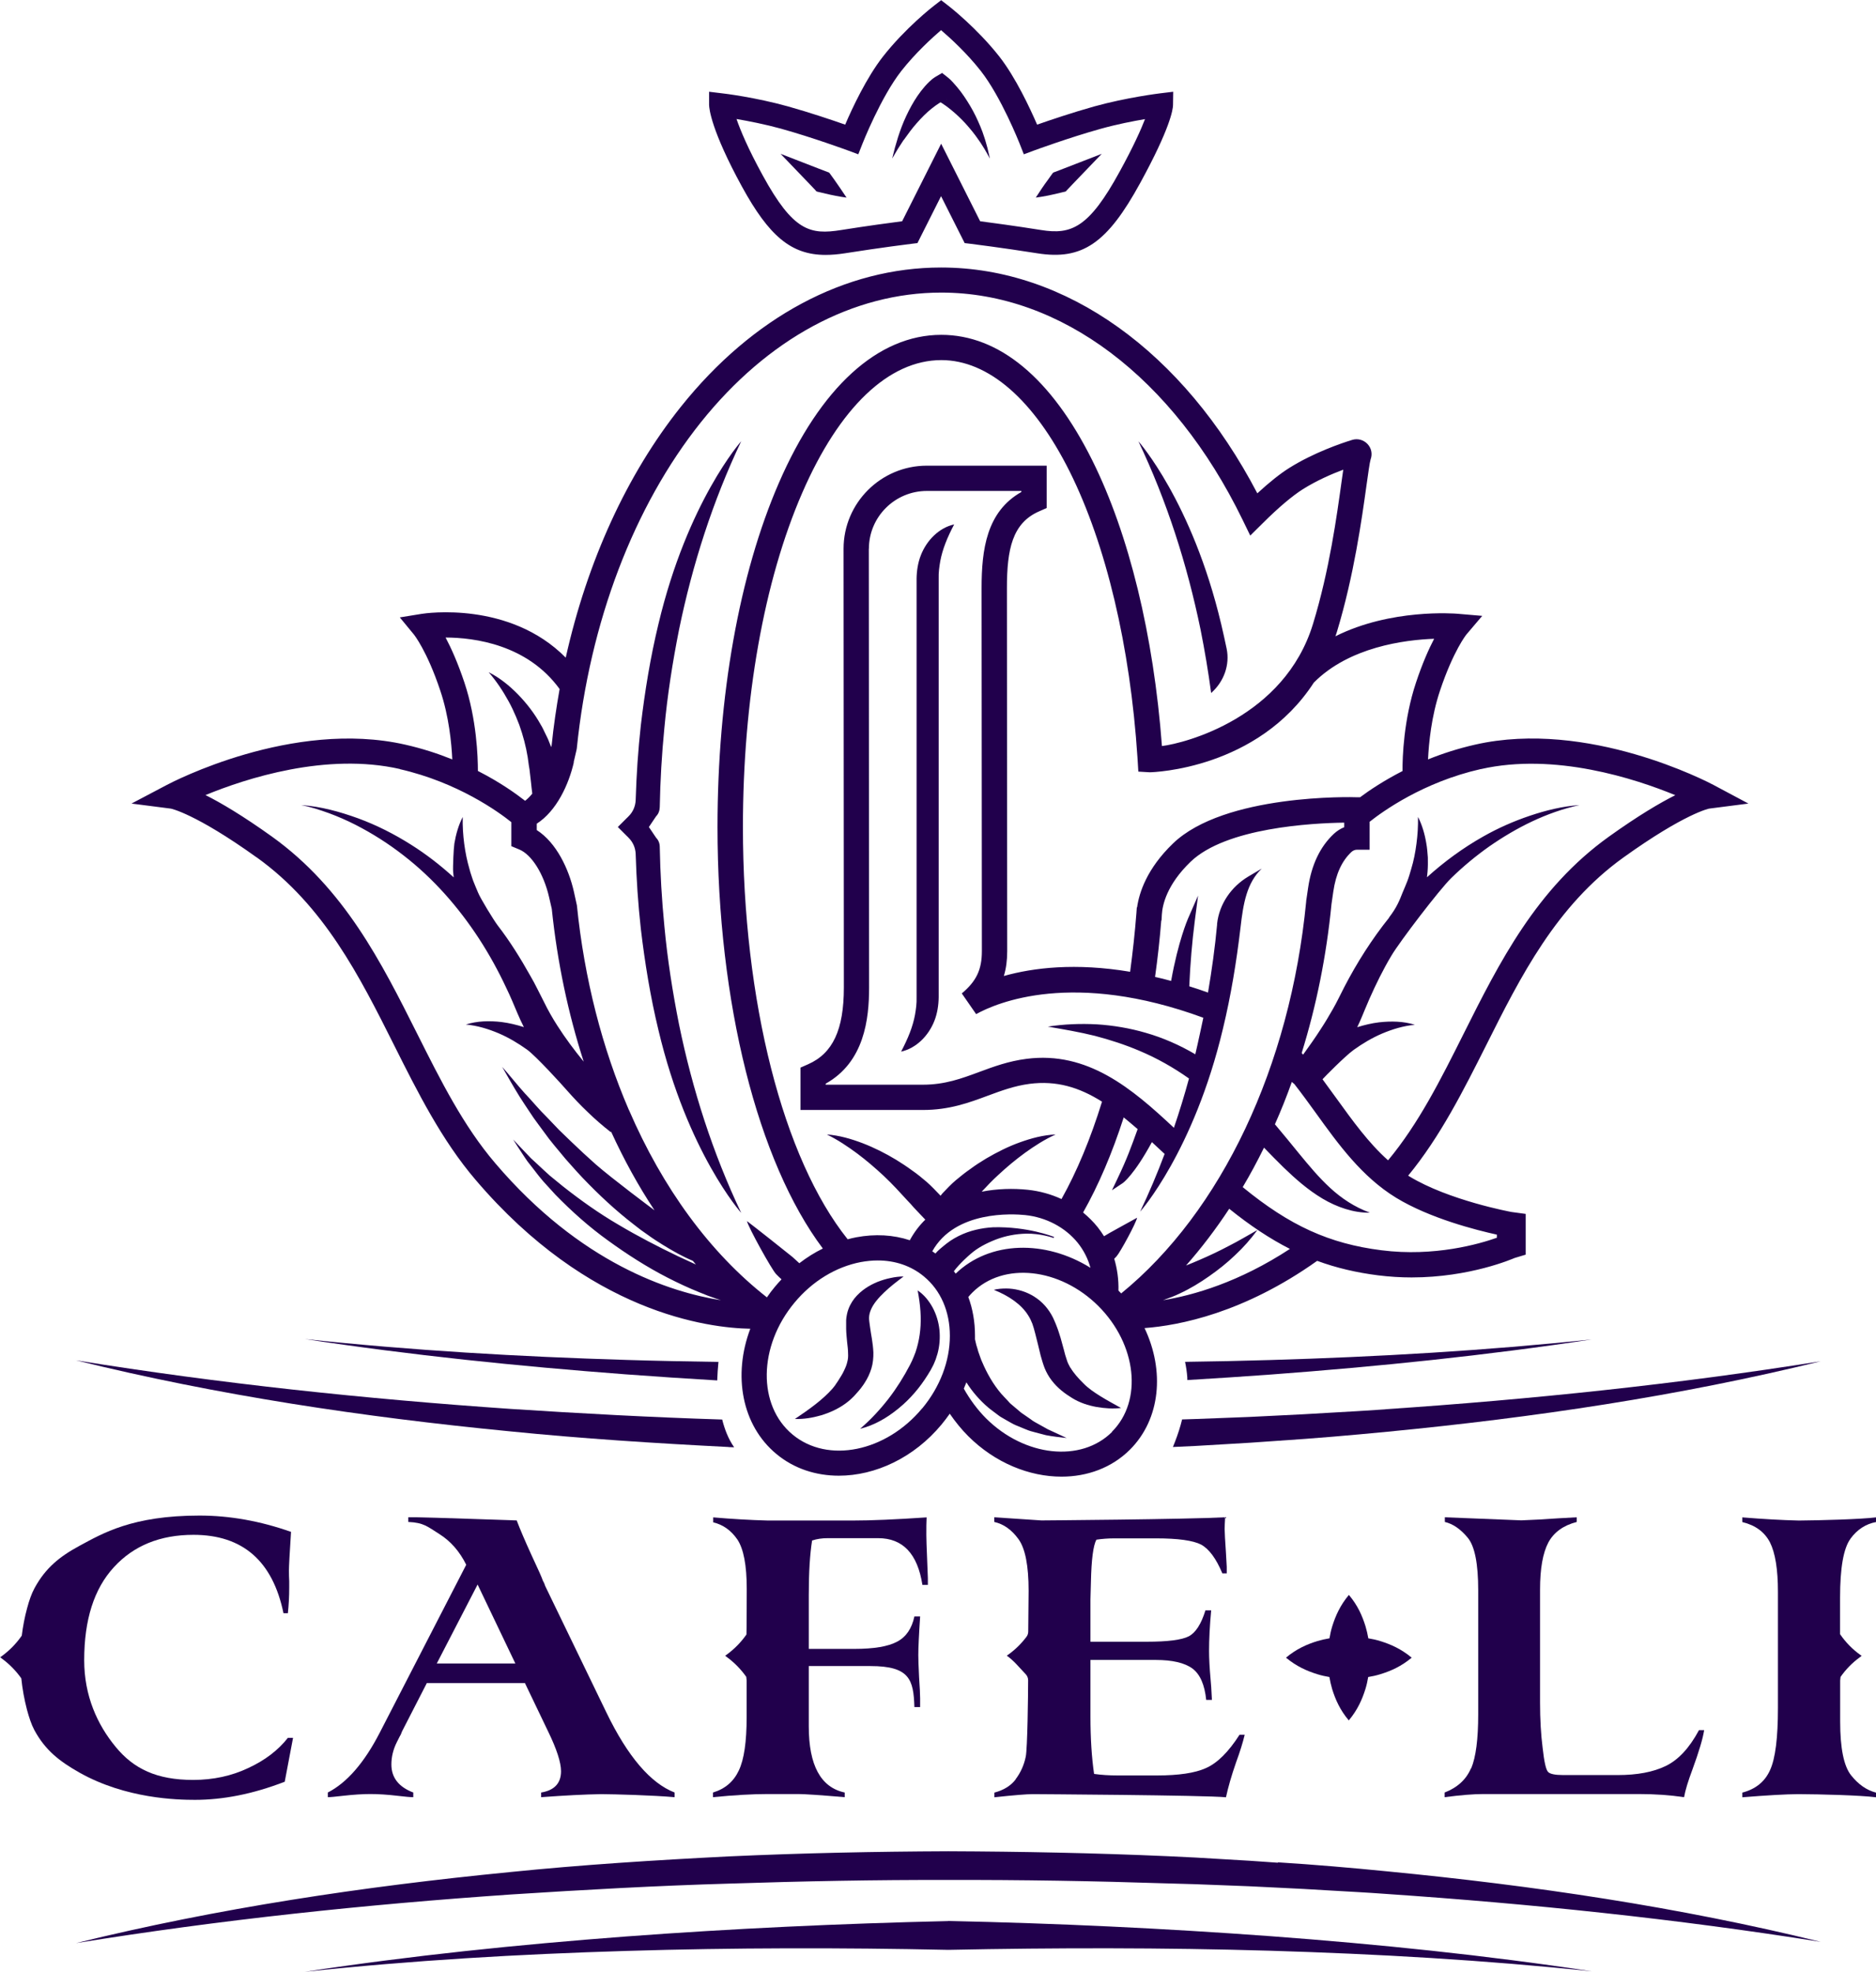
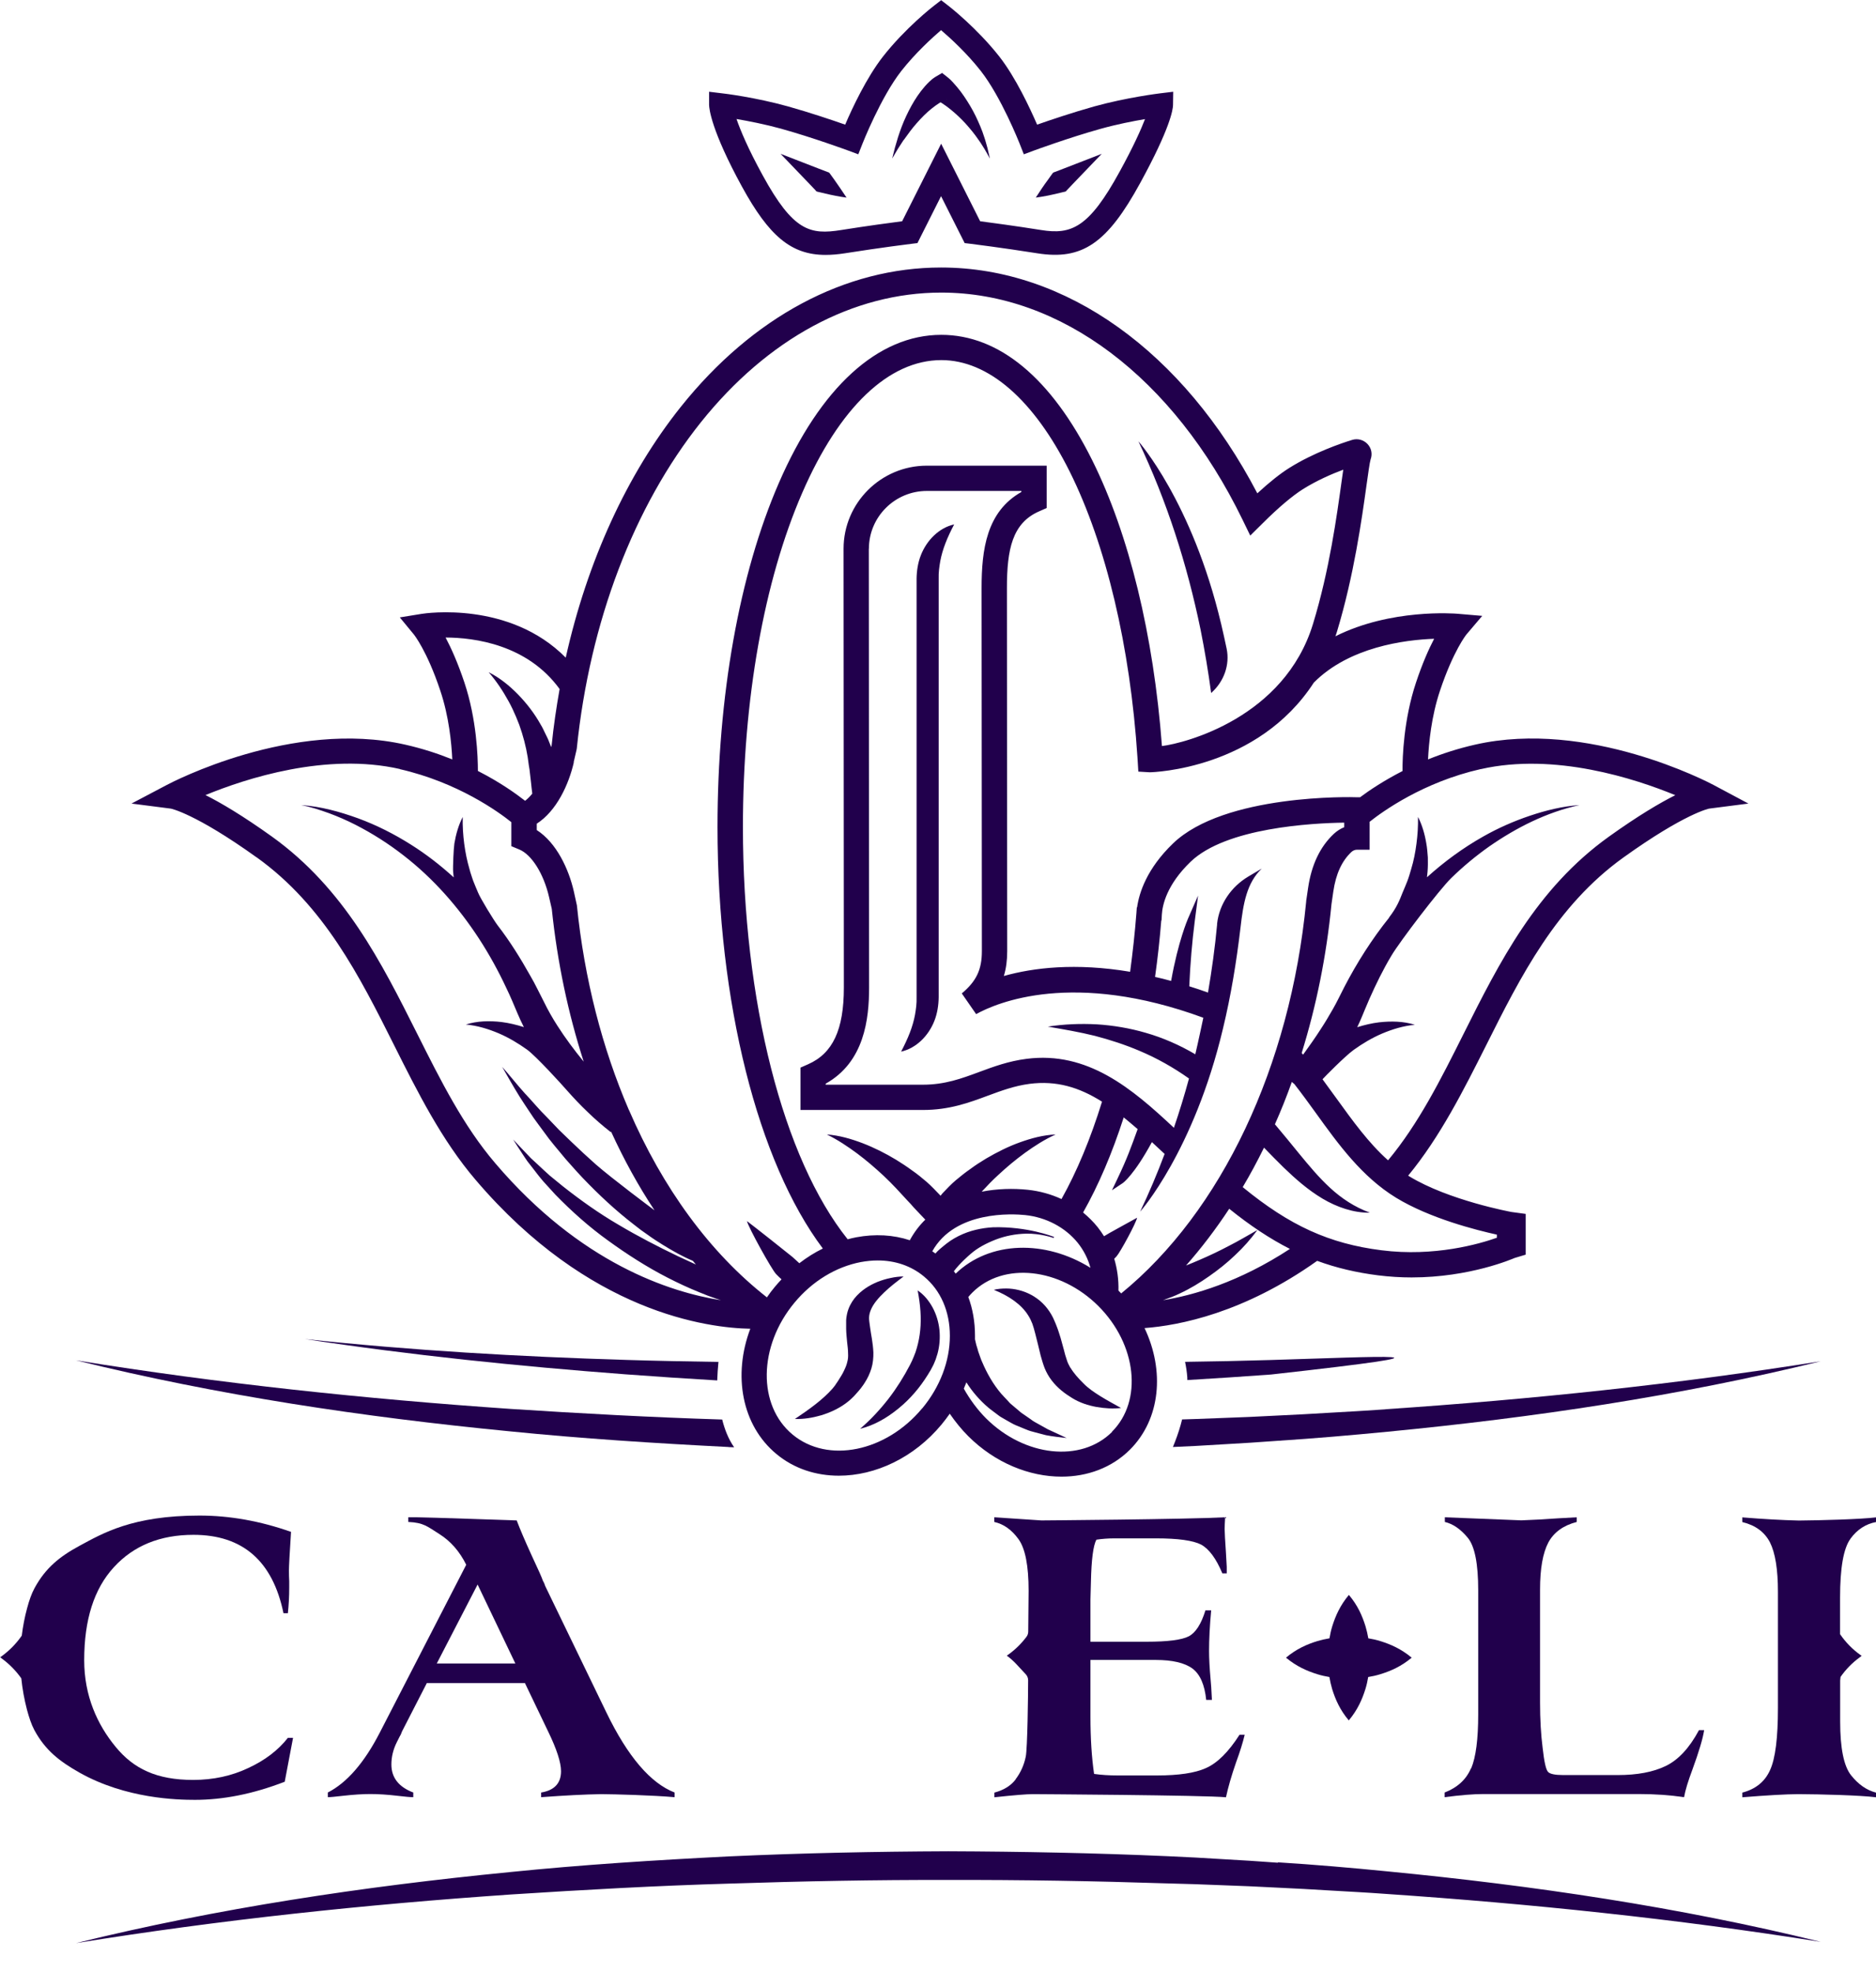
<svg xmlns="http://www.w3.org/2000/svg" width="137" height="144" viewBox="0 0 137 144" fill="none">
  <g clip-path="url(#clip0_7784_187)">
    <path d="M54.184 13.63C56.153 17.223 57.765 18.616 60.292 18.616C60.731 18.616 61.199 18.575 61.695 18.498C64.291 18.087 66.525 17.808 66.546 17.808L66.999 17.753L68.723 14.326L70.447 17.753L70.901 17.808C70.901 17.808 73.155 18.087 75.752 18.498C79.032 19.02 80.854 17.774 83.262 13.372C85.475 9.333 85.656 7.988 85.663 7.675L85.677 6.7L84.707 6.818C84.609 6.832 82.306 7.111 79.912 7.772C78.32 8.218 76.673 8.775 75.738 9.103C75.228 7.926 74.174 5.655 72.974 4.123C71.334 2.041 69.338 0.481 69.254 0.418L68.73 0.014L68.207 0.418C68.123 0.481 66.12 2.041 64.487 4.123C63.286 5.655 62.225 7.919 61.722 9.103C60.787 8.775 59.14 8.218 57.548 7.772C55.154 7.104 52.851 6.825 52.753 6.818L51.783 6.7V7.675C51.797 7.947 51.923 9.493 54.191 13.644L54.184 13.63ZM57.074 9.409C59.37 10.05 61.869 10.969 61.89 10.976L62.679 11.269L62.986 10.489C62.986 10.489 64.326 7.083 65.827 5.175C66.846 3.879 68.053 2.779 68.723 2.201C69.4 2.779 70.601 3.879 71.62 5.175C73.114 7.076 74.447 10.454 74.461 10.489L74.768 11.269L75.556 10.976C75.556 10.976 78.076 10.05 80.373 9.409C81.566 9.075 82.753 8.845 83.618 8.699C83.325 9.458 82.781 10.684 81.761 12.543C79.521 16.638 78.237 17.154 76.031 16.799C74.105 16.492 72.367 16.262 71.578 16.158L68.73 10.496L65.882 16.158C65.087 16.262 63.356 16.492 61.429 16.799C59.161 17.161 57.932 16.889 55.699 12.808C54.61 10.823 54.066 9.5 53.786 8.692C54.652 8.838 55.866 9.075 57.081 9.409H57.074Z" fill="#21004C" />
    <path d="M65.994 10.231C66.301 9.799 66.608 9.374 66.95 8.991C67.292 8.601 67.648 8.239 68.032 7.933C68.22 7.779 68.416 7.64 68.611 7.515C68.639 7.501 68.66 7.487 68.688 7.473C68.723 7.494 68.758 7.515 68.793 7.536C68.995 7.668 69.198 7.814 69.386 7.967C69.777 8.281 70.147 8.629 70.496 9.005C70.838 9.388 71.173 9.785 71.466 10.224C71.626 10.433 71.752 10.663 71.899 10.886C72.038 11.116 72.157 11.345 72.29 11.582C72.227 11.324 72.178 11.06 72.108 10.795C72.031 10.537 71.969 10.273 71.878 10.015C71.717 9.493 71.494 8.991 71.257 8.49C71.012 7.988 70.726 7.508 70.405 7.034C70.245 6.797 70.07 6.568 69.882 6.345C69.784 6.233 69.693 6.122 69.588 6.01C69.533 5.955 69.484 5.899 69.428 5.843C69.365 5.788 69.323 5.739 69.233 5.669L68.8 5.328L68.325 5.606C68.186 5.69 68.144 5.732 68.067 5.788C67.997 5.843 67.941 5.899 67.878 5.955C67.76 6.066 67.655 6.178 67.55 6.296C67.348 6.526 67.166 6.763 67.006 6.999C66.678 7.48 66.413 7.974 66.175 8.483C65.938 8.984 65.749 9.5 65.582 10.015L65.352 10.795L65.156 11.575L65.561 10.886L65.994 10.217V10.231ZM69.128 7.278H69.1C69.1 7.278 69.135 7.264 69.128 7.278Z" fill="#21004C" />
    <path d="M67.013 94.224C67.216 95.304 67.293 96.237 67.202 97.135C67.16 97.581 67.076 98.013 66.957 98.431C66.923 98.535 66.888 98.64 66.86 98.744L66.741 99.051C66.657 99.26 66.574 99.454 66.455 99.677C66.008 100.534 65.492 101.363 64.891 102.143C64.284 102.923 63.607 103.661 62.812 104.344C63.844 104.093 64.794 103.536 65.624 102.853C66.462 102.171 67.174 101.335 67.746 100.416C67.893 100.193 68.039 99.935 68.165 99.677C68.221 99.545 68.284 99.406 68.333 99.273C68.381 99.134 68.423 98.995 68.465 98.856C68.619 98.291 68.661 97.692 68.605 97.114C68.542 96.536 68.374 95.979 68.102 95.478C67.83 94.983 67.467 94.537 66.999 94.231L67.013 94.224Z" fill="#21004C" />
    <path d="M77.553 14.048L77.742 14.006C77.811 13.999 77.86 13.964 77.895 13.908C78.063 13.727 78.237 13.553 78.405 13.372L80.457 11.234L77.693 12.306C77.462 12.397 77.232 12.488 77.002 12.571C76.939 12.585 76.89 12.62 76.855 12.676L76.743 12.829L76.52 13.142C76.213 13.553 75.927 13.992 75.641 14.431C76.171 14.361 76.681 14.257 77.183 14.138L77.56 14.048H77.553Z" fill="#21004C" />
    <path d="M59.559 13.908C59.593 13.964 59.649 13.992 59.712 14.006L59.901 14.048L60.277 14.138C60.78 14.257 61.289 14.361 61.82 14.431C61.527 13.992 61.241 13.56 60.941 13.142L60.717 12.829L60.605 12.676C60.571 12.62 60.522 12.578 60.459 12.571C60.229 12.488 59.998 12.397 59.768 12.306L57.004 11.234L59.056 13.372C59.224 13.553 59.398 13.727 59.566 13.908H59.559Z" fill="#21004C" />
-     <path d="M46.422 62.382C46.478 64.207 46.597 66.024 46.799 67.835C47.093 70.321 47.497 72.801 48.084 75.225C50.206 84.181 54.128 88.576 54.128 88.576C52.055 84.223 50.568 79.584 49.591 74.828C49.117 72.446 48.74 70.043 48.516 67.619C48.328 65.704 48.216 63.782 48.181 61.852C48.181 61.602 48.091 61.358 47.916 61.184L47.386 60.397L47.916 59.61C48.091 59.436 48.174 59.192 48.181 58.941C48.216 57.019 48.328 55.09 48.516 53.182C48.74 50.758 49.117 48.355 49.591 45.973C50.568 41.223 52.055 36.585 54.128 32.225C54.128 32.225 50.212 36.62 48.084 45.576C47.497 48 47.093 50.479 46.799 52.966C46.597 54.776 46.478 56.594 46.422 58.419C46.408 58.865 46.227 59.297 45.906 59.61L45.117 60.397L45.906 61.184C46.227 61.504 46.408 61.929 46.422 62.375V62.382Z" fill="#21004C" />
    <path d="M88.455 50.605C88.455 50.605 88.469 50.591 88.476 50.584C89.377 49.769 89.823 48.564 89.579 47.373C89.454 46.774 89.321 46.175 89.181 45.583C87.059 36.627 83.137 32.232 83.137 32.232C85.21 36.585 86.696 41.224 87.674 45.98C87.981 47.513 88.239 49.059 88.448 50.612L88.455 50.605Z" fill="#21004C" />
    <path d="M68.235 74.556C68.451 74.013 68.542 73.4 68.549 72.836V42.261C68.535 41.816 68.591 41.405 68.667 40.973C68.828 40.116 69.163 39.28 69.68 38.298C68.577 38.542 67.676 39.455 67.251 40.541C67.034 41.084 66.943 41.697 66.936 42.261V72.836C66.95 73.281 66.894 73.692 66.818 74.124C66.657 74.981 66.322 75.817 65.806 76.799C66.909 76.555 67.809 75.642 68.235 74.556Z" fill="#21004C" />
    <path d="M18.755 62.619C23.676 66.15 26.272 71.324 28.778 76.325C30.488 79.738 32.254 83.269 34.739 86.173C43.01 95.882 51.7 96.982 54.792 97.038C53.515 100.416 54.157 104.086 56.704 106.189C57.996 107.262 59.594 107.77 61.262 107.77C63.914 107.77 66.741 106.468 68.766 104.023C68.975 103.772 69.17 103.508 69.359 103.243C69.771 103.842 70.231 104.406 70.706 104.88C72.667 106.837 75.173 107.84 77.518 107.84C79.403 107.84 81.19 107.192 82.516 105.869C84.756 103.633 85.063 100.102 83.584 96.989C86.117 96.801 90.843 95.882 96.189 92.079C97.592 92.594 99.051 92.936 100.642 93.138C101.487 93.242 102.304 93.291 103.085 93.291C107.343 93.291 110.456 91.933 110.61 91.87L111.419 91.626V88.652L110.393 88.513C110.344 88.506 105.786 87.663 102.904 85.901C102.883 85.887 102.855 85.873 102.834 85.859C105.179 83.011 106.882 79.612 108.537 76.325C111.042 71.324 113.639 66.15 118.56 62.619C123.055 59.394 124.813 59.053 124.813 59.053L127.682 58.684L125.135 57.325C124.765 57.13 115.963 52.506 107.727 54.38C106.471 54.665 105.319 55.041 104.286 55.459C104.342 54.261 104.53 52.318 105.158 50.444C106.142 47.505 107.085 46.342 107.085 46.342L108.243 44.977L106.457 44.824C106.205 44.803 101.564 44.441 97.522 46.468C97.564 46.349 97.606 46.238 97.641 46.112C98.876 42.031 99.449 37.908 99.791 35.45C99.909 34.614 100.028 33.743 100.091 33.555C100.238 33.158 100.154 32.727 99.861 32.42C99.567 32.114 99.142 32.002 98.737 32.128C97.948 32.371 95.924 33.061 94.151 34.175C93.474 34.6 92.699 35.22 91.82 36.028C86.41 25.678 77.846 19.536 68.724 19.536C61.716 19.536 54.966 23.143 49.724 29.704C45.781 34.642 42.884 41.001 41.314 48.028C37.217 43.877 31.074 44.782 30.788 44.831L29.197 45.089L30.223 46.335C30.223 46.335 31.179 47.512 32.156 50.444C32.785 52.318 32.973 54.261 33.029 55.459C31.996 55.041 30.844 54.665 29.588 54.38C21.358 52.513 12.55 57.13 12.18 57.325L9.604 58.684L12.473 59.053C12.473 59.053 14.253 59.394 18.748 62.619H18.755ZM67.342 102.853C64.696 106.036 60.453 106.9 57.884 104.768C55.315 102.644 55.371 98.319 58.017 95.136C59.315 93.569 61.039 92.518 62.861 92.169C63.279 92.093 63.691 92.051 64.096 92.051C65.38 92.051 66.546 92.448 67.474 93.221C68.696 94.231 69.366 95.77 69.366 97.553C69.366 99.406 68.647 101.286 67.349 102.853H67.342ZM69.659 92.838C70.064 92.288 70.769 91.668 70.88 91.577C71.383 91.132 72.025 90.797 72.716 90.526C73.407 90.261 74.175 90.108 74.943 90.094C75.976 90.073 76.855 90.379 76.946 90.407L76.974 90.331C76.883 90.303 75.047 89.565 72.528 89.627C71.69 89.676 70.825 89.857 70.015 90.261C69.812 90.359 69.617 90.477 69.422 90.602C69.331 90.672 69.233 90.735 69.142 90.804L68.898 90.999C68.731 91.139 68.514 91.306 68.312 91.543C68.235 91.487 68.158 91.438 68.082 91.382C69.75 88.388 73.966 88.645 74.866 88.736C76.394 88.896 77.79 89.634 78.705 90.763C79.138 91.306 79.452 91.919 79.633 92.587C76.332 90.533 72.29 90.609 69.791 93.012C69.743 92.95 69.701 92.887 69.652 92.831L69.659 92.838ZM81.21 104.573C78.949 106.83 74.824 106.384 72.011 103.584C71.404 102.978 70.832 102.212 70.385 101.411C70.448 101.258 70.51 101.105 70.573 100.952C71.006 101.641 71.543 102.254 72.151 102.777C72.353 102.951 72.584 103.104 72.793 103.271C72.904 103.348 73.002 103.438 73.121 103.501L73.47 103.703C73.7 103.828 73.924 103.974 74.168 104.079L74.894 104.378C75.131 104.483 75.382 104.552 75.634 104.615C75.885 104.685 76.129 104.747 76.38 104.81C76.883 104.908 77.4 104.963 77.895 105.019C77.434 104.796 76.974 104.594 76.527 104.385C76.311 104.26 76.094 104.142 75.878 104.023C75.662 103.905 75.445 103.793 75.257 103.64L74.663 103.229C74.559 103.167 74.475 103.083 74.384 103.006L74.112 102.777L73.84 102.547C73.749 102.477 73.672 102.38 73.596 102.296C73.435 102.122 73.275 101.962 73.121 101.788C72.521 101.084 72.074 100.29 71.725 99.468C71.627 99.266 71.571 99.05 71.488 98.841C71.446 98.737 71.418 98.633 71.39 98.521L71.292 98.201C71.264 98.068 71.229 97.943 71.201 97.811C71.201 97.72 71.201 97.63 71.201 97.539C71.201 96.536 71.034 95.582 70.713 94.719C70.811 94.607 70.901 94.496 71.013 94.391C73.275 92.135 77.4 92.58 80.212 95.38C83.018 98.187 83.465 102.303 81.204 104.559L81.21 104.573ZM81.867 94.447C81.804 94.377 81.741 94.314 81.678 94.252C81.699 93.437 81.587 92.657 81.371 91.926C81.427 91.87 81.483 91.814 81.539 91.751C81.804 91.459 82.963 89.328 83.039 88.931C82.683 89.133 80.806 90.15 80.624 90.282C80.478 90.052 80.324 89.822 80.15 89.606C79.835 89.216 79.48 88.868 79.096 88.548C80.226 86.549 81.218 84.223 82.062 81.604C82.39 81.869 82.725 82.154 83.074 82.454V82.475C82.593 83.805 82.306 84.613 81.615 86.061L81.204 86.925L81.999 86.396C81.999 86.396 82.802 85.839 84.121 83.408C84.421 83.686 84.728 83.972 85.049 84.272C84.512 85.699 83.919 87.106 83.263 88.485C83.263 88.485 87.178 84.091 89.307 75.134C89.893 72.71 90.298 70.231 90.591 67.745C90.794 65.941 91.059 64.471 92.141 63.434L91.164 64.012C89.914 64.757 89.042 66.017 88.881 67.459C88.881 67.473 88.881 67.48 88.881 67.494C88.881 67.508 88.881 67.515 88.881 67.529C88.728 69.193 88.498 70.844 88.218 72.487C87.751 72.32 87.297 72.167 86.85 72.028C86.92 70.405 87.053 68.796 87.255 67.236L87.492 65.404L86.752 67.097C86.725 67.166 86.041 68.74 85.524 71.638C85.126 71.526 84.735 71.429 84.351 71.345C84.54 69.994 84.694 68.615 84.805 67.222L84.826 67.208L84.847 66.797C84.889 66.073 85.217 64.603 86.941 62.939C89.531 60.439 95.826 60.111 98.165 60.077V60.411C97.885 60.522 97.627 60.689 97.404 60.898C96.399 61.839 95.77 63.169 95.526 64.854L95.387 65.802V65.843C94.221 77.885 89.195 88.492 81.874 94.461L81.867 94.447ZM63.454 40.074C63.454 37.748 65.352 35.854 67.684 35.854H74.587V35.93C72.046 37.365 71.683 40.137 71.683 42.951L71.704 69.458C71.704 70.809 71.306 71.652 70.238 72.55L71.285 74.061C72.786 73.226 78.363 70.83 87.876 74.326C87.848 74.459 87.471 76.241 87.29 76.994C86.152 76.325 84.938 75.789 83.674 75.427C82.502 75.085 81.294 74.883 80.094 74.807C78.893 74.744 77.693 74.793 76.52 74.974C77.693 75.176 78.844 75.371 79.961 75.649C81.078 75.942 82.167 76.297 83.2 76.736C84.491 77.279 85.698 77.962 86.829 78.763C86.501 79.974 86.131 81.179 85.727 82.363C82.662 79.487 79.424 76.75 74.957 77.328C73.644 77.495 72.555 77.899 71.502 78.289C70.21 78.769 68.996 79.215 67.404 79.215H60.299V79.139C63.126 77.558 63.468 74.41 63.468 72.118L63.447 40.074H63.454ZM84.882 94.969C84.924 94.955 84.966 94.941 85.007 94.927C85.398 94.788 85.789 94.642 86.159 94.461C86.913 94.112 87.618 93.681 88.295 93.207C88.972 92.734 89.614 92.225 90.207 91.654C90.808 91.097 91.345 90.477 91.827 89.829C91.115 90.226 90.438 90.637 89.733 90.992C89.035 91.362 88.33 91.696 87.618 92.002C87.283 92.148 86.948 92.288 86.613 92.42C87.737 91.146 88.791 89.76 89.768 88.276C91.289 89.502 92.734 90.463 94.2 91.208C90.487 93.639 87.15 94.6 84.882 94.962V94.969ZM109.311 90.171V90.393C108.055 90.839 104.76 91.8 100.88 91.306C97.076 90.825 94.193 89.516 90.752 86.695C91.303 85.769 91.82 84.808 92.308 83.812C92.776 84.293 93.244 84.78 93.739 85.26C94.598 86.089 95.512 86.897 96.573 87.531C97.627 88.158 98.849 88.583 100.042 88.562C98.918 88.151 97.969 87.517 97.145 86.758C96.315 85.999 95.589 85.121 94.856 84.23C94.284 83.526 93.704 82.816 93.104 82.106C93.551 81.103 93.963 80.072 94.34 79.013L94.528 79.174C95.066 79.863 95.582 80.573 96.085 81.27C97.739 83.568 99.449 85.936 101.948 87.468C104.411 88.973 107.811 89.836 109.311 90.164V90.171ZM108.139 56.169C113.527 54.944 119.397 56.859 122.343 58.071C121.219 58.635 119.634 59.568 117.485 61.107C112.194 64.903 109.493 70.287 106.889 75.489C105.2 78.86 103.602 82.05 101.368 84.738C99.951 83.478 98.793 81.869 97.585 80.197C97.257 79.738 96.922 79.278 96.58 78.818C96.734 78.644 98.213 77.14 98.856 76.673C99.498 76.213 100.182 75.803 100.929 75.482C101.675 75.169 102.471 74.918 103.323 74.841C102.499 74.577 101.592 74.563 100.712 74.66C100.175 74.723 99.637 74.855 99.114 75.016C99.17 74.904 99.219 74.793 99.274 74.674C99.337 74.521 99.407 74.375 99.47 74.222L99.651 73.783L100 72.961C100.482 71.875 101.005 70.802 101.62 69.778C102.227 68.754 105.123 64.959 105.982 64.123C106.84 63.287 107.769 62.514 108.753 61.818C110.728 60.446 112.941 59.317 115.349 58.795C114.113 58.879 112.899 59.178 111.719 59.575C110.54 59.972 109.388 60.48 108.299 61.1C106.833 61.929 105.465 62.932 104.209 64.067C104.223 63.935 104.237 63.796 104.251 63.663C104.279 63.315 104.279 62.967 104.272 62.619C104.244 62.27 104.223 61.929 104.16 61.595C104.049 60.919 103.86 60.258 103.553 59.659C103.567 60.327 103.525 60.982 103.441 61.616C103.358 62.249 103.239 62.869 103.057 63.461C103.015 63.608 102.974 63.761 102.925 63.907C102.876 64.053 102.834 64.2 102.778 64.339C102.66 64.624 102.555 64.903 102.429 65.182C102.206 65.746 102.017 66.254 101.438 67.006H101.452C100.189 68.58 99.1 70.294 98.171 72.084L97.746 72.926C97.606 73.205 97.481 73.442 97.334 73.699C97.048 74.201 96.755 74.695 96.433 75.183C96.036 75.803 95.603 76.409 95.163 77.021C95.128 76.98 95.093 76.938 95.058 76.903C96.126 73.469 96.866 69.82 97.236 66.024L97.369 65.105C97.557 63.831 97.983 62.89 98.681 62.229C98.8 62.117 98.946 62.054 99.1 62.054H100.021V60.014C100.97 59.262 103.93 57.117 108.146 56.163L108.139 56.169ZM104.74 46.635C104.349 47.38 103.874 48.439 103.406 49.852C102.506 52.555 102.415 55.306 102.422 56.309C101.054 57.012 100 57.716 99.323 58.224H99.121C98.723 58.203 89.419 57.973 85.657 61.602C83.751 63.441 83.193 65.189 83.039 66.261L83.018 66.275L82.99 66.672C82.879 68.128 82.718 69.562 82.53 70.969C78.537 70.301 75.466 70.67 73.309 71.276C73.477 70.725 73.554 70.126 73.554 69.458L73.533 42.951C73.533 40.123 73.924 38.201 75.885 37.344L76.436 37.1V34.008H67.684C64.333 34.008 61.604 36.731 61.604 40.074L61.625 72.118C61.625 75.204 60.816 76.931 59.008 77.725L58.456 77.969V81.061H67.404C69.324 81.061 70.762 80.532 72.144 80.016C73.142 79.647 74.084 79.299 75.187 79.153C77.148 78.902 78.796 79.396 80.478 80.455C79.64 83.164 78.649 85.546 77.518 87.566C76.75 87.211 75.92 86.981 75.061 86.89C73.993 86.779 72.828 86.807 71.69 87.029C72.081 86.605 72.486 86.187 72.912 85.797C73.526 85.226 74.175 84.683 74.866 84.181C75.557 83.686 76.283 83.213 77.092 82.851C76.199 82.886 75.32 83.122 74.468 83.429C73.617 83.735 72.807 84.146 72.018 84.606C71.627 84.843 71.243 85.086 70.88 85.358C70.504 85.616 70.147 85.901 69.799 86.194C69.45 86.486 69.142 86.821 68.828 87.148C68.779 87.211 68.731 87.273 68.682 87.329C68.668 87.308 68.654 87.294 68.64 87.273C68.326 86.946 68.012 86.612 67.67 86.312C67.321 86.013 66.972 85.727 66.588 85.463C66.218 85.191 65.834 84.94 65.45 84.703C64.668 84.23 63.852 83.819 63.007 83.492C62.163 83.171 61.283 82.913 60.383 82.851C61.185 83.241 61.904 83.728 62.595 84.237C63.286 84.752 63.928 85.309 64.55 85.887C65.164 86.465 65.736 87.092 66.302 87.712C66.448 87.858 66.588 88.019 66.727 88.179L67.16 88.638C67.293 88.785 67.432 88.924 67.572 89.07C67.132 89.502 66.755 89.996 66.441 90.575C65.241 90.177 63.907 90.101 62.526 90.359C62.316 90.4 62.107 90.449 61.904 90.505C57.179 84.599 54.254 73.107 54.254 60.397C54.254 51.092 55.79 42.428 58.582 36C61.297 29.746 64.913 26.298 68.745 26.298C72.172 26.298 75.501 29.189 78.118 34.44C80.778 39.782 82.537 47.199 83.067 55.327L83.13 56.35L83.954 56.399H83.961C84.24 56.399 91.855 56.156 95.945 49.852C98.52 47.255 102.555 46.725 104.76 46.649L104.74 46.635ZM41.893 55.668L42.103 54.763L42.123 54.651C43.066 45.43 46.283 36.975 51.183 30.839C56.069 24.731 62.302 21.367 68.738 21.367C77.462 21.367 85.685 27.566 90.738 37.95L91.303 39.113L92.225 38.201C93.362 37.066 94.374 36.216 95.142 35.728C96.14 35.102 97.236 34.621 98.095 34.301C98.06 34.551 98.018 34.844 97.969 35.192C97.634 37.602 97.09 41.634 95.882 45.576C93.788 52.408 86.557 54.275 84.854 54.484C84.247 46.398 82.453 39.016 79.766 33.618C76.778 27.622 72.967 24.453 68.738 24.453C64.117 24.453 59.908 28.29 56.879 35.269C53.989 41.92 52.398 50.849 52.398 60.397C52.398 73.177 55.329 84.836 60.09 91.18C59.489 91.473 58.917 91.835 58.373 92.253C58.212 92.1 58.044 91.947 57.877 91.8C57.528 91.508 54.952 89.474 54.548 89.175C54.666 89.662 56.341 92.692 56.676 93.047C56.802 93.179 56.935 93.305 57.074 93.43C56.914 93.597 56.76 93.771 56.607 93.952C56.39 94.21 56.188 94.475 56.006 94.746C51.832 91.48 48.384 86.744 45.934 81.068C45.934 81.068 45.928 81.054 45.92 81.047C43.987 76.562 42.675 71.499 42.13 66.122L41.907 65.105C41.537 63.475 40.644 61.546 39.199 60.62V60.153C40.644 59.227 41.537 57.291 41.907 55.668H41.893ZM32.547 46.558C34.641 46.565 38.508 47.067 40.867 50.319C40.63 51.663 40.427 53.028 40.288 54.407L40.253 54.561C40.204 54.435 40.155 54.303 40.099 54.178C40.023 53.962 39.911 53.753 39.806 53.537C39.702 53.328 39.611 53.112 39.485 52.917C39.031 52.102 38.466 51.371 37.831 50.716C37.196 50.068 36.484 49.49 35.688 49.093C36.267 49.762 36.742 50.486 37.147 51.225C37.349 51.594 37.531 51.977 37.691 52.36L37.922 52.938L38.117 53.523C38.361 54.31 38.529 55.097 38.62 55.898C38.654 56.093 38.689 56.288 38.703 56.49L38.773 57.089C38.808 57.374 38.829 57.667 38.871 57.959C38.703 58.168 38.529 58.342 38.347 58.482C37.712 57.987 36.54 57.138 34.899 56.302C34.899 55.299 34.816 52.548 33.915 49.846C33.427 48.383 32.938 47.31 32.54 46.558H32.547ZM29.19 56.169C33.441 57.138 36.421 59.303 37.342 60.042V61.797L37.915 62.034C38.829 62.41 39.709 63.816 40.099 65.523L40.295 66.373C40.7 70.28 41.495 74.027 42.626 77.53C41.935 76.687 41.286 75.817 40.707 74.911C40.344 74.347 40.016 73.769 39.729 73.177L39.241 72.216C39.08 71.888 38.906 71.568 38.724 71.255C38.012 69.987 37.245 68.748 36.351 67.591C36.058 67.208 35.088 65.62 34.913 65.189C34.788 64.91 34.683 64.631 34.564 64.346C34.508 64.207 34.467 64.053 34.418 63.914C34.369 63.768 34.32 63.621 34.285 63.468C34.111 62.876 33.985 62.257 33.901 61.623C33.818 60.989 33.776 60.341 33.79 59.666C33.483 60.265 33.294 60.933 33.182 61.602C33.127 61.943 33.064 63.322 33.092 63.67C33.106 63.803 33.12 63.942 33.133 64.074C32.163 63.19 31.123 62.382 30.014 61.685C28.792 60.912 27.501 60.258 26.154 59.763C24.807 59.276 23.418 58.893 21.994 58.795C22.692 58.927 23.362 59.15 24.025 59.387C24.681 59.631 25.323 59.909 25.951 60.23C27.194 60.864 28.373 61.616 29.462 62.465C31.654 64.158 33.489 66.261 34.983 68.552C35.73 69.702 36.393 70.906 36.972 72.146C37.119 72.453 37.266 72.766 37.398 73.079L37.803 74.034C37.943 74.368 38.096 74.688 38.257 75.009C37.726 74.841 37.182 74.709 36.63 74.639C35.751 74.535 34.843 74.556 34.02 74.821C34.871 74.897 35.667 75.148 36.414 75.461C37.161 75.782 37.845 76.193 38.487 76.652C39.129 77.112 41 79.166 41.398 79.626C41.886 80.176 42.389 80.713 42.919 81.214C43.184 81.472 43.45 81.716 43.729 81.959C44.008 82.203 44.28 82.426 44.601 82.677L44.629 82.649C45.565 84.689 46.618 86.612 47.798 88.388C47.645 88.276 44.741 86.11 43.513 85.038L42.605 84.216L41.712 83.373L40.825 82.516L39.974 81.625C39.38 81.047 38.864 80.406 38.292 79.807C37.74 79.194 37.231 78.54 36.672 77.913C37.084 78.637 37.496 79.362 37.936 80.072C38.159 80.42 38.389 80.775 38.62 81.117C38.738 81.291 38.85 81.465 38.969 81.639L39.339 82.147L40.085 83.157C40.344 83.485 40.609 83.812 40.881 84.132L41.286 84.62L41.705 85.093C41.984 85.407 42.263 85.72 42.556 86.027C43.722 87.246 44.957 88.402 46.304 89.439L46.807 89.829L47.33 90.198C47.672 90.449 48.035 90.679 48.391 90.902C48.754 91.132 49.124 91.341 49.501 91.55C49.857 91.738 50.199 91.912 50.597 92.079C50.674 92.162 50.744 92.253 50.82 92.344C50.764 92.316 50.702 92.295 50.646 92.267L49.529 91.751C48.049 91.041 46.591 90.289 45.174 89.446C43.75 88.618 42.41 87.663 41.111 86.639L40.148 85.853C39.834 85.581 39.541 85.288 39.234 85.01L38.773 84.585C38.627 84.439 38.487 84.285 38.34 84.132C38.054 83.826 37.761 83.526 37.475 83.22C37.698 83.575 37.929 83.93 38.159 84.278C38.278 84.453 38.389 84.634 38.515 84.808L38.906 85.309C39.164 85.644 39.422 85.985 39.702 86.305L40.56 87.246C41.747 88.464 43.024 89.606 44.413 90.602C45.795 91.605 47.24 92.532 48.761 93.312C49.522 93.702 50.297 94.064 51.093 94.384L51.686 94.621L52.293 94.837C52.412 94.879 52.53 94.92 52.649 94.955C48.908 94.363 42.389 92.253 36.177 84.961C33.838 82.224 32.198 78.944 30.46 75.482C27.85 70.28 25.155 64.903 19.865 61.1C17.715 59.561 16.131 58.628 15.007 58.064C17.952 56.852 23.822 54.937 29.211 56.163L29.19 56.169Z" fill="#21004C" />
    <path d="M93.313 136.033L91.31 135.893L89.307 135.775L87.303 135.656L85.3 135.559C79.954 135.322 74.6 135.218 69.254 135.197C63.9 135.218 58.553 135.329 53.207 135.573C47.86 135.844 42.521 136.179 37.195 136.722C26.551 137.767 15.935 139.348 5.556 141.904C16.102 140.197 26.704 139.083 37.335 138.352C42.647 138.01 47.965 137.711 53.291 137.558C58.609 137.384 63.935 137.279 69.26 137.293C74.586 137.279 79.912 137.37 85.23 137.544L87.227 137.6L89.223 137.676L91.219 137.753L93.215 137.85C94.548 137.913 95.875 137.983 97.201 138.066C98.527 138.143 99.86 138.212 101.186 138.31C111.817 139.034 122.419 140.135 132.965 141.813C122.586 139.264 111.963 137.697 101.319 136.666C98.659 136.402 95.986 136.172 93.32 136.005L93.313 136.033Z" fill="#21004C" />
-     <path d="M69.254 140.295C61.388 140.476 53.528 140.838 45.69 141.423C37.852 142.015 30.027 142.816 22.266 144C30.069 143.164 37.907 142.712 45.746 142.475C53.584 142.238 61.422 142.231 69.254 142.398C77.085 142.238 84.924 142.231 92.762 142.461C100.6 142.698 108.432 143.143 116.242 143.965C108.48 142.788 100.656 141.987 92.818 141.402C84.979 140.824 77.12 140.455 69.254 140.288V140.295Z" fill="#21004C" />
    <path d="M101.179 102.923C99.853 103.02 98.52 103.09 97.194 103.167C95.868 103.25 94.535 103.32 93.208 103.382L91.212 103.48L89.216 103.557L87.22 103.633L86.326 103.661C86.291 103.793 86.257 103.926 86.222 104.058C86.068 104.608 85.873 105.144 85.656 105.674L87.311 105.597L89.314 105.479L91.317 105.36L93.32 105.221C95.993 105.047 98.66 104.817 101.319 104.559C111.97 103.529 122.586 101.962 132.965 99.413C122.412 101.098 111.81 102.198 101.186 102.916L101.179 102.923Z" fill="#21004C" />
    <path d="M53.2 105.681C53.34 105.681 53.472 105.688 53.612 105.695C53.186 105.082 52.921 104.385 52.74 103.668C47.595 103.508 42.458 103.229 37.321 102.895C26.698 102.164 16.088 101.049 5.542 99.343C15.921 101.906 26.537 103.487 37.181 104.525C42.507 105.061 47.847 105.402 53.193 105.674L53.2 105.681Z" fill="#21004C" />
    <path d="M45.69 100.367C47.916 100.534 50.15 100.68 52.377 100.812C52.391 100.36 52.425 99.914 52.467 99.461C50.227 99.427 47.986 99.385 45.746 99.315C37.907 99.078 30.076 98.626 22.266 97.79C30.027 98.974 37.852 99.775 45.69 100.367Z" fill="#21004C" />
-     <path d="M92.818 100.381C100.656 99.796 108.481 98.995 116.242 97.818C108.432 98.64 100.6 99.092 92.762 99.322C90.689 99.385 88.616 99.427 86.543 99.455C86.62 99.824 86.676 100.2 86.704 100.583C86.704 100.652 86.704 100.715 86.71 100.785C88.749 100.666 90.787 100.527 92.818 100.381Z" fill="#21004C" />
+     <path d="M92.818 100.381C108.432 98.64 100.6 99.092 92.762 99.322C90.689 99.385 88.616 99.427 86.543 99.455C86.62 99.824 86.676 100.2 86.704 100.583C86.704 100.652 86.704 100.715 86.71 100.785C88.749 100.666 90.787 100.527 92.818 100.381Z" fill="#21004C" />
    <path d="M63.007 101.196L63.153 100.973C63.349 100.673 63.516 100.325 63.635 99.942C63.753 99.559 63.788 99.141 63.781 98.772C63.746 98.027 63.607 97.47 63.537 96.912C63.516 96.773 63.502 96.634 63.481 96.495C63.481 96.453 63.481 96.432 63.474 96.411C63.474 96.39 63.474 96.369 63.467 96.341C63.467 96.299 63.467 96.251 63.467 96.202C63.474 96.021 63.523 95.826 63.614 95.617C63.795 95.199 64.158 94.774 64.577 94.377C64.996 93.973 65.477 93.604 65.987 93.221C65.666 93.221 65.345 93.263 65.031 93.333C64.716 93.395 64.402 93.493 64.095 93.611C63.488 93.862 62.881 94.224 62.392 94.83C62.155 95.136 61.959 95.506 61.862 95.93C61.841 96.035 61.82 96.139 61.806 96.251L61.792 96.411C61.792 96.467 61.792 96.522 61.792 96.557C61.792 96.724 61.792 96.891 61.792 97.052C61.799 97.379 61.834 97.699 61.862 98.006C61.897 98.305 61.932 98.584 61.932 98.821C61.946 99.064 61.932 99.252 61.876 99.454C61.834 99.656 61.75 99.865 61.638 100.095L61.555 100.262L61.457 100.437C61.394 100.548 61.317 100.666 61.241 100.785C61.206 100.84 61.164 100.903 61.129 100.959C61.094 101.008 61.052 101.056 61.024 101.112C60.961 101.217 60.864 101.314 60.787 101.419C60.082 102.219 59.098 102.923 58.051 103.626C58.693 103.647 59.328 103.543 59.956 103.362C60.578 103.174 61.192 102.902 61.757 102.491C61.897 102.38 62.036 102.282 62.169 102.15C62.239 102.087 62.301 102.024 62.364 101.962C62.427 101.899 62.476 101.836 62.532 101.774C62.644 101.648 62.755 101.53 62.86 101.391L63.013 101.182L63.007 101.196Z" fill="#21004C" />
    <path d="M78.16 99.879C78.055 99.684 77.958 99.51 77.895 99.28C77.818 99.057 77.748 98.821 77.685 98.549C77.616 98.284 77.539 97.999 77.455 97.713C77.364 97.428 77.281 97.142 77.169 96.864C77.113 96.717 77.064 96.592 76.994 96.439C76.932 96.279 76.848 96.125 76.764 95.979C76.59 95.68 76.373 95.401 76.129 95.164C75.633 94.684 75.026 94.37 74.412 94.217C74.105 94.14 73.791 94.099 73.484 94.099C73.176 94.099 72.869 94.12 72.576 94.196C73.679 94.635 74.593 95.269 75.082 96.056C75.208 96.251 75.305 96.453 75.389 96.669C75.424 96.773 75.459 96.885 75.494 96.996C75.529 97.107 75.564 97.254 75.598 97.379C75.738 97.908 75.857 98.424 75.996 98.995C76.073 99.273 76.164 99.587 76.282 99.9C76.408 100.214 76.59 100.541 76.806 100.819C77.239 101.384 77.769 101.774 78.286 102.094C78.865 102.449 79.465 102.637 80.066 102.749C80.666 102.853 81.266 102.895 81.866 102.825C81.343 102.533 80.84 102.261 80.366 101.969C79.898 101.676 79.451 101.37 79.123 101.028C78.739 100.652 78.397 100.262 78.181 99.893L78.16 99.879Z" fill="#21004C" />
    <path d="M99.923 119.638C99.874 119.345 99.804 119.053 99.72 118.767C99.483 118.001 99.148 117.235 98.506 116.476C97.864 117.242 97.529 118.008 97.291 118.767C97.201 119.06 97.138 119.352 97.089 119.645C96.796 119.693 96.503 119.763 96.209 119.847C95.442 120.083 94.674 120.418 93.913 121.059C94.681 121.699 95.449 122.034 96.209 122.27C96.503 122.361 96.796 122.424 97.082 122.472C97.131 122.765 97.201 123.057 97.284 123.35C97.522 124.116 97.857 124.882 98.499 125.641C99.141 124.875 99.476 124.109 99.713 123.35C99.804 123.057 99.867 122.765 99.916 122.472C100.209 122.424 100.502 122.361 100.795 122.27C101.563 122.034 102.331 121.699 103.092 121.059C102.324 120.418 101.556 120.083 100.795 119.847C100.502 119.756 100.209 119.693 99.916 119.645L99.923 119.638Z" fill="#21004C" />
-     <path d="M59.321 112.499C59.649 112.388 60.026 112.332 60.445 112.332H64.13C65.931 112.332 67.006 113.467 67.362 115.745H67.76V115.25C67.76 115.215 67.739 114.735 67.704 113.808C67.669 112.973 67.648 112.409 67.648 112.102C67.648 111.573 67.648 111.141 67.669 110.814C65.429 110.967 63.621 111.044 62.253 111.044H56.076C54.77 111.009 53.444 110.932 52.083 110.814V111.176C52.795 111.343 53.382 111.754 53.849 112.43C54.303 113.112 54.533 114.31 54.533 116.03C54.533 116.03 54.526 119.352 54.512 119.366C54.114 119.937 53.619 120.439 53.053 120.85L52.956 120.919L53.102 121.031C53.64 121.428 54.114 121.915 54.498 122.459C54.505 122.549 54.519 122.633 54.526 122.723V125.391C54.526 127.201 54.338 128.497 53.954 129.298C53.577 130.106 52.949 130.642 52.069 130.907V131.248C53.612 131.095 54.945 131.018 56.062 131.018H58.288C58.756 131.018 59.894 131.095 61.688 131.248V130.907C59.943 130.537 59.063 128.929 59.063 126.073V121.672H63.565C66.434 121.672 66.713 122.667 66.776 124.666H67.195V124.039C67.195 123.726 67.167 123.204 67.118 122.486C67.083 121.727 67.062 121.191 67.062 120.878C67.062 120.362 67.104 119.415 67.195 118.05H66.776C66.587 118.934 66.169 119.547 65.519 119.889C64.863 120.244 63.816 120.418 62.386 120.418H59.063V116.49C59.063 114.818 59.147 113.488 59.307 112.492L59.321 112.499Z" fill="#21004C" />
    <path d="M74.175 129.945C73.819 130.412 73.302 130.732 72.618 130.913V131.255C74.049 131.101 74.984 131.025 75.431 131.025C75.431 131.025 88.086 131.101 89.53 131.255C89.684 130.537 89.928 129.681 90.27 128.699C90.549 127.94 90.759 127.271 90.898 126.686H90.522C89.712 127.953 88.888 128.768 88.051 129.13C87.255 129.486 86.068 129.66 84.498 129.66H81.608C81.001 129.66 80.429 129.625 79.898 129.548C79.724 128.35 79.633 126.951 79.633 125.356V121.226H84.4C85.615 121.226 86.508 121.435 87.081 121.852C87.639 122.27 87.974 123.036 88.086 124.144H88.504C88.469 123.399 88.435 122.897 88.407 122.646C88.33 121.79 88.295 121.093 88.295 120.564C88.295 119.728 88.344 118.746 88.449 117.604H88.03C87.723 118.6 87.318 119.234 86.815 119.498C86.306 119.763 85.28 119.895 83.737 119.895H79.633V116.803L79.668 115.515C79.703 113.899 79.835 112.875 80.066 112.443C80.471 112.381 80.917 112.346 81.399 112.346H84.421C86.027 112.346 87.122 112.499 87.709 112.799C88.288 113.112 88.811 113.815 89.265 114.902H89.586V114.428C89.586 114.379 89.565 114.045 89.53 113.425C89.468 112.506 89.433 111.914 89.433 111.663C89.433 111.475 89.447 111.19 89.468 110.807C86.578 110.96 76.052 111.036 76.052 111.036C74.531 110.932 73.386 110.862 72.611 110.807V111.148C73.295 111.301 73.882 111.719 74.377 112.402C74.873 113.084 75.117 114.345 75.117 116.176L75.089 119.15C75.089 119.29 75.047 119.422 74.963 119.533C74.587 120.035 74.133 120.48 73.623 120.843L73.526 120.912C73.77 121.093 74 121.295 74.21 121.518L74.908 122.27C75.019 122.389 75.082 122.542 75.082 122.709C75.082 123.761 75.033 127.717 74.908 128.288C74.782 128.908 74.531 129.458 74.168 129.938L74.175 129.945Z" fill="#21004C" />
    <path d="M39.519 130.906V131.248C41.222 131.122 42.681 131.046 43.903 131.025C44.929 131.032 47.665 131.108 49.263 131.248V130.906C47.504 130.224 45.843 128.281 44.287 125.07L39.819 115.835C39.771 115.682 39.715 115.55 39.645 115.438C39.582 115.236 39.296 114.595 38.794 113.523C38.34 112.527 37.984 111.698 37.733 111.036C37.733 111.036 31.074 110.807 30.48 110.807H29.817V111.148C30.948 111.197 31.22 111.489 32.065 112.018C32.91 112.548 33.566 113.3 34.047 114.275L27.738 126.526C26.6 128.74 25.329 130.196 23.94 130.906V131.248C24.115 131.248 24.478 131.213 25.022 131.15C25.818 131.06 26.488 131.018 27.04 131.018C27.633 131.018 28.303 131.06 29.057 131.15C29.587 131.213 29.964 131.248 30.18 131.248V130.906C29.119 130.503 28.582 129.82 28.582 128.859C28.582 128.302 28.715 127.758 28.98 127.229C29.154 126.874 29.252 126.693 29.266 126.679L29.364 126.435L31.172 122.911H38.333L40.022 126.435C40.657 127.738 40.971 128.713 40.971 129.353C40.971 130.224 40.49 130.746 39.526 130.906H39.519ZM31.897 121.483L34.878 115.717L37.635 121.483H31.897Z" fill="#21004C" />
    <path d="M14.239 131.443C15.251 131.443 16.305 131.338 17.393 131.122C18.482 130.907 19.62 130.572 20.793 130.12L21.4 126.916H21.023C20.304 127.828 19.341 128.56 18.133 129.117C16.919 129.695 15.572 129.987 14.106 129.987C11.447 129.987 9.758 129.179 8.438 127.564C7.105 125.948 6.149 123.844 6.149 121.247C6.149 118.287 6.868 116.03 8.313 114.456C9.758 112.875 11.698 112.088 14.127 112.088C17.721 112.088 19.913 113.997 20.702 117.813H21.023C21.086 117.221 21.121 116.594 21.121 115.933V115.48C21.107 115.229 21.1 114.972 21.1 114.7C21.1 114.407 21.149 113.467 21.253 111.872C18.999 111.078 16.772 110.681 14.567 110.681C9.66 110.681 7.489 111.984 5.807 112.889C4.341 113.683 3.322 114.512 2.526 115.974C2.519 115.988 2.512 116.002 2.505 116.016C2.303 116.385 2.129 116.887 1.982 117.437C1.801 118.099 1.675 118.767 1.591 119.443C1.591 119.443 1.584 119.457 1.57 119.478C1.172 120.049 0.677 120.55 0.111 120.961L0.014 121.031L0.16 121.142C0.698 121.539 1.172 122.027 1.556 122.57C1.633 123.336 1.773 124.102 1.968 124.854C2.122 125.425 2.296 125.948 2.498 126.324C2.505 126.338 2.512 126.352 2.519 126.366C3.315 127.828 4.348 128.629 5.8 129.451C9.199 131.366 12.961 131.443 14.239 131.443Z" fill="#21004C" />
    <path d="M135.137 112.367C135.632 111.698 136.253 111.294 137 111.155V110.814C135.862 110.953 133.015 111.03 131.367 111.044C130.146 111.016 128.771 110.939 127.235 110.814V111.155C128.185 111.385 128.855 111.872 129.253 112.631C129.643 113.405 129.839 114.609 129.839 116.253V124.729C129.839 126.916 129.65 128.427 129.266 129.263C128.89 130.113 128.206 130.663 127.235 130.914V131.255C129.05 131.109 130.404 131.032 131.319 131.025C132.98 131.032 135.869 131.109 137 131.255V130.914C136.316 130.739 135.709 130.315 135.178 129.646C134.648 128.977 134.383 127.668 134.383 125.718V122.73C134.39 122.64 134.404 122.556 134.411 122.465C134.795 121.915 135.262 121.435 135.807 121.038L135.953 120.926L135.855 120.857C135.29 120.453 134.795 119.951 134.397 119.373C134.39 119.359 134.383 119.352 134.376 119.345V116.678C134.376 114.505 134.627 113.07 135.137 112.374V112.367Z" fill="#21004C" />
    <path d="M107.419 129.144C107.077 129.952 106.435 130.544 105.5 130.906V131.248C106.666 131.095 107.608 131.018 108.334 131.018H119.676C120.856 131.018 121.958 131.095 122.984 131.248C123.075 130.739 123.278 130.071 123.592 129.235C124.073 127.919 124.359 126.958 124.45 126.352H124.073C123.375 127.654 122.566 128.525 121.644 128.97C120.723 129.416 119.557 129.632 118.147 129.632H114.155C113.562 129.632 113.192 129.555 113.052 129.402C112.899 129.249 112.766 128.664 112.654 127.64C112.529 126.665 112.466 125.558 112.466 124.325V116.079C112.466 114.561 112.668 113.418 113.073 112.645C113.478 111.9 114.169 111.399 115.146 111.148V110.807C115.09 110.807 114.63 110.834 113.778 110.883C112.801 110.953 111.907 111.002 111.098 111.03L105.514 110.807V111.148C106.107 111.287 106.666 111.67 107.189 112.304C107.699 112.924 107.95 114.198 107.95 116.135V125.195C107.95 127.006 107.782 128.316 107.44 129.137L107.419 129.144Z" fill="#21004C" />
  </g>
  <defs>
    <clipPath id="clip0_7784_187">
      <rect width="137" height="144" fill="white" />
    </clipPath>
  </defs>
</svg>